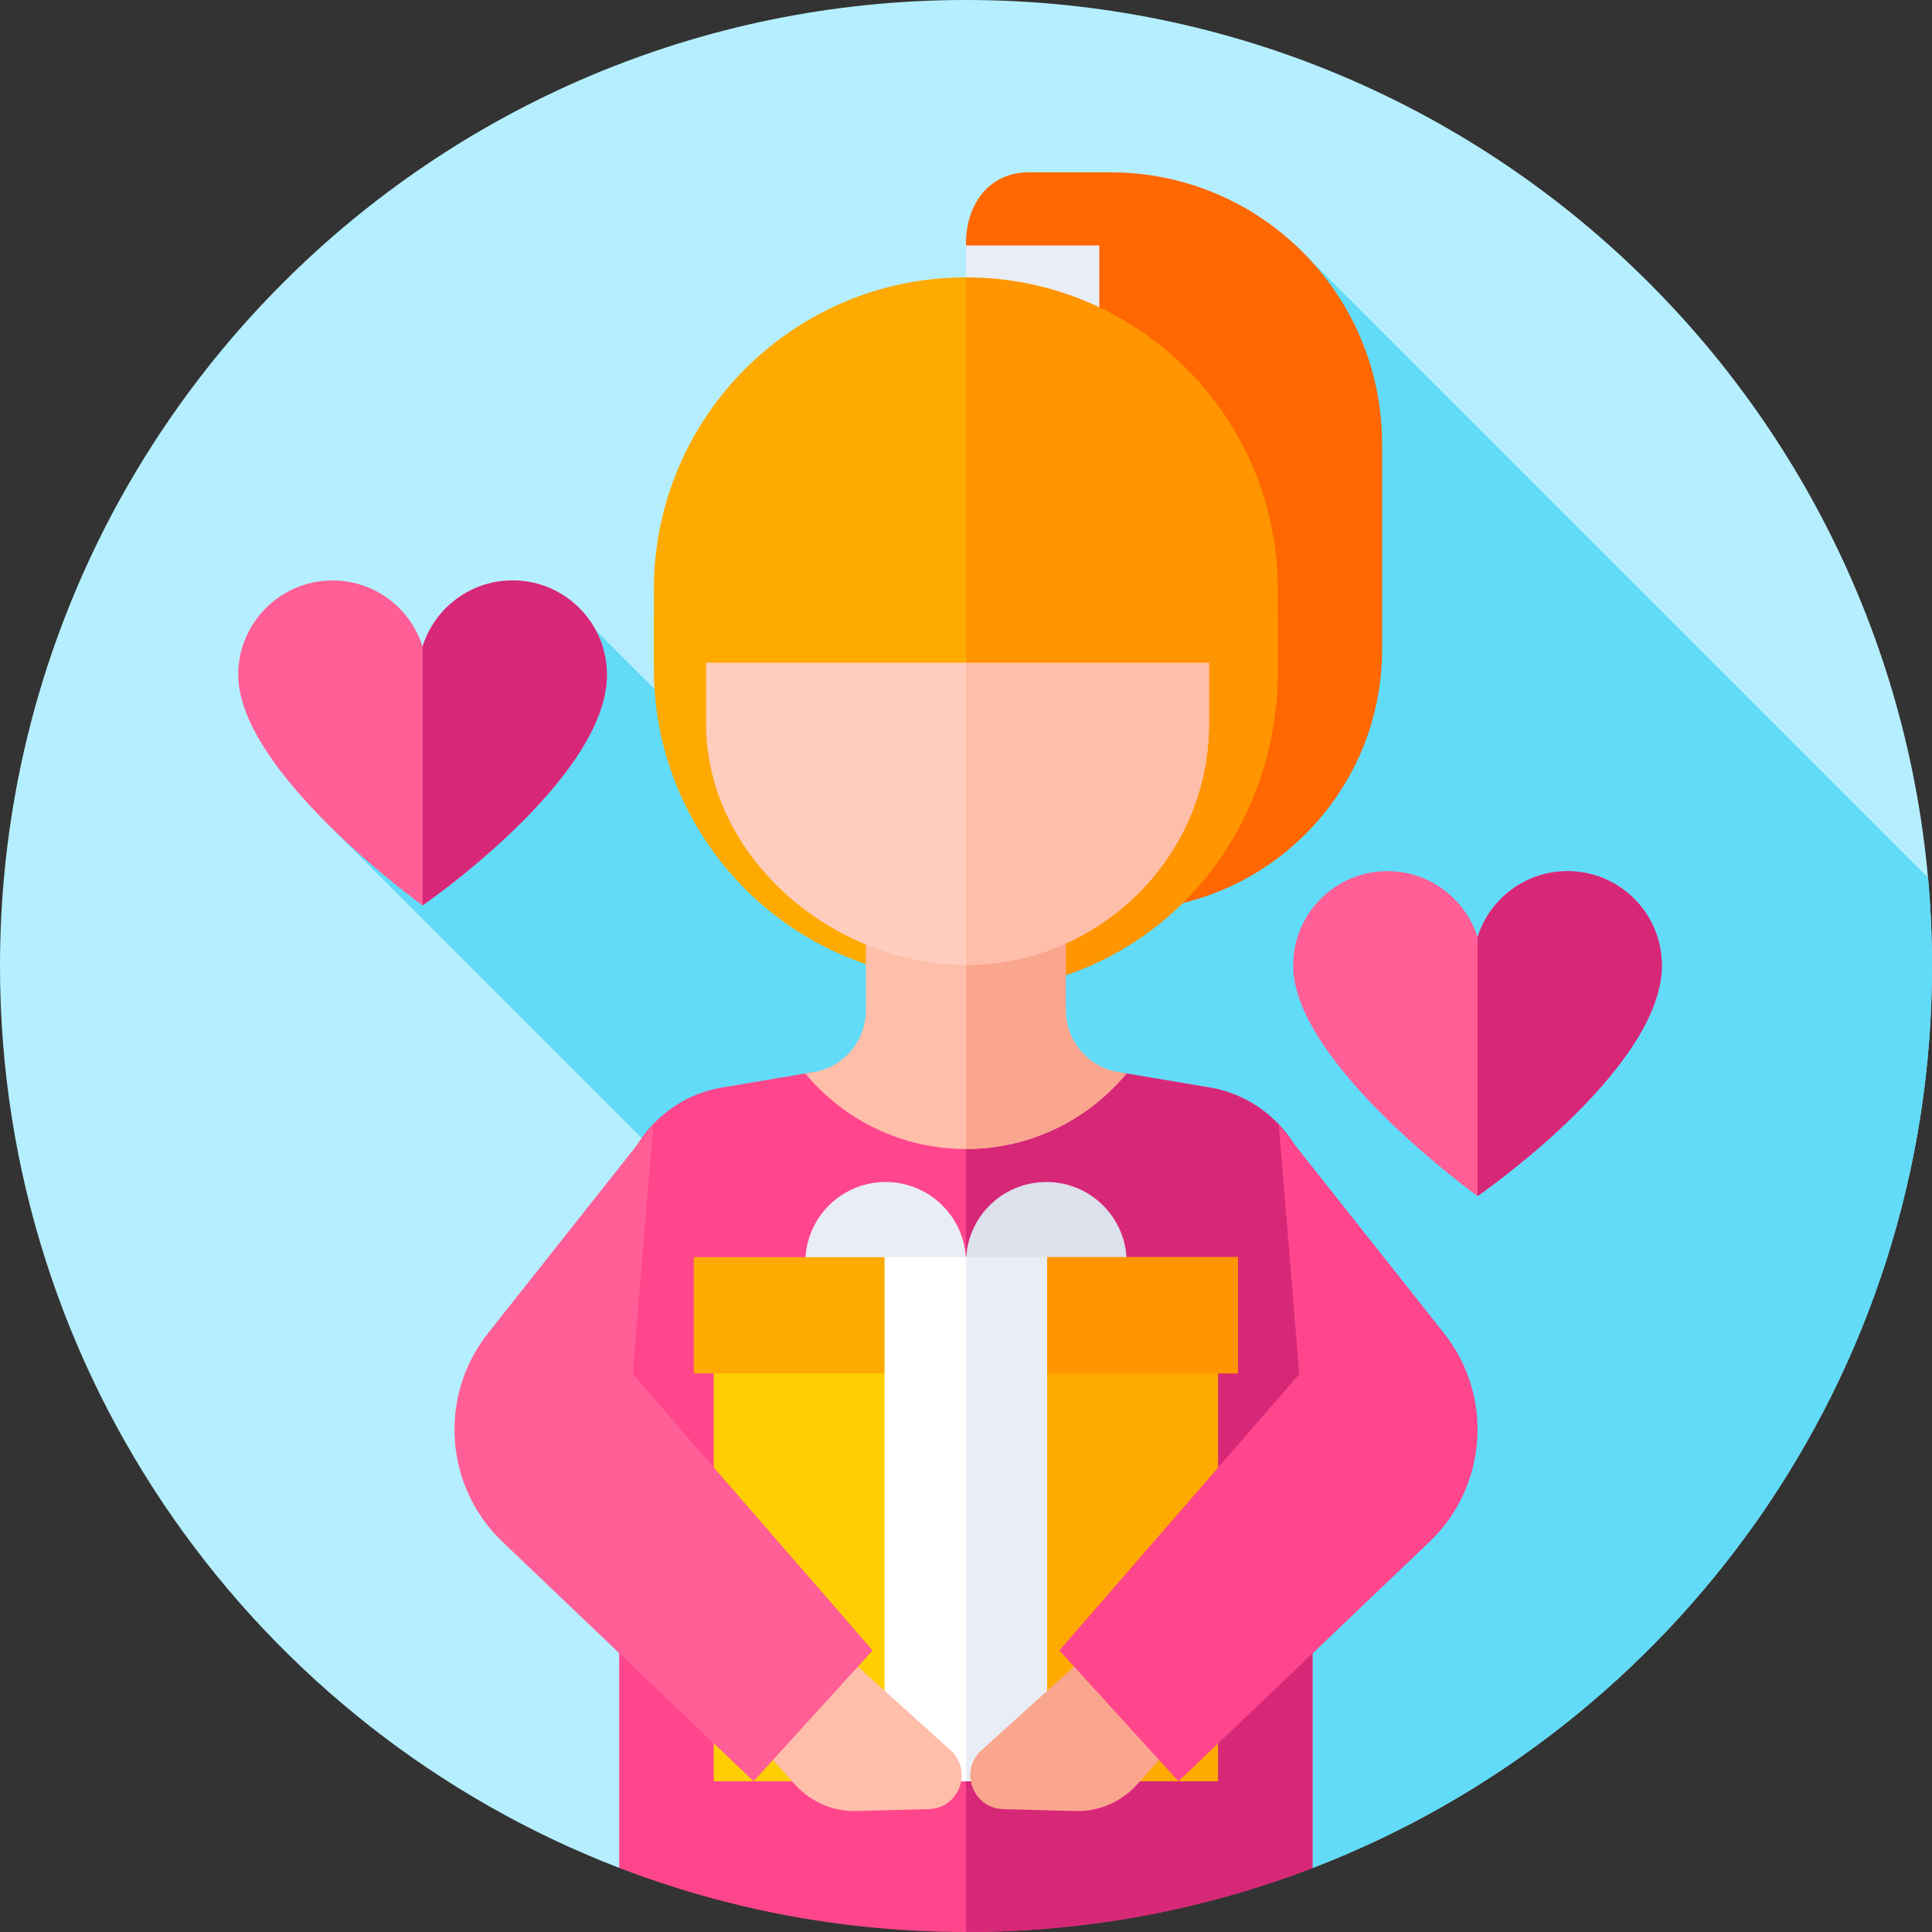
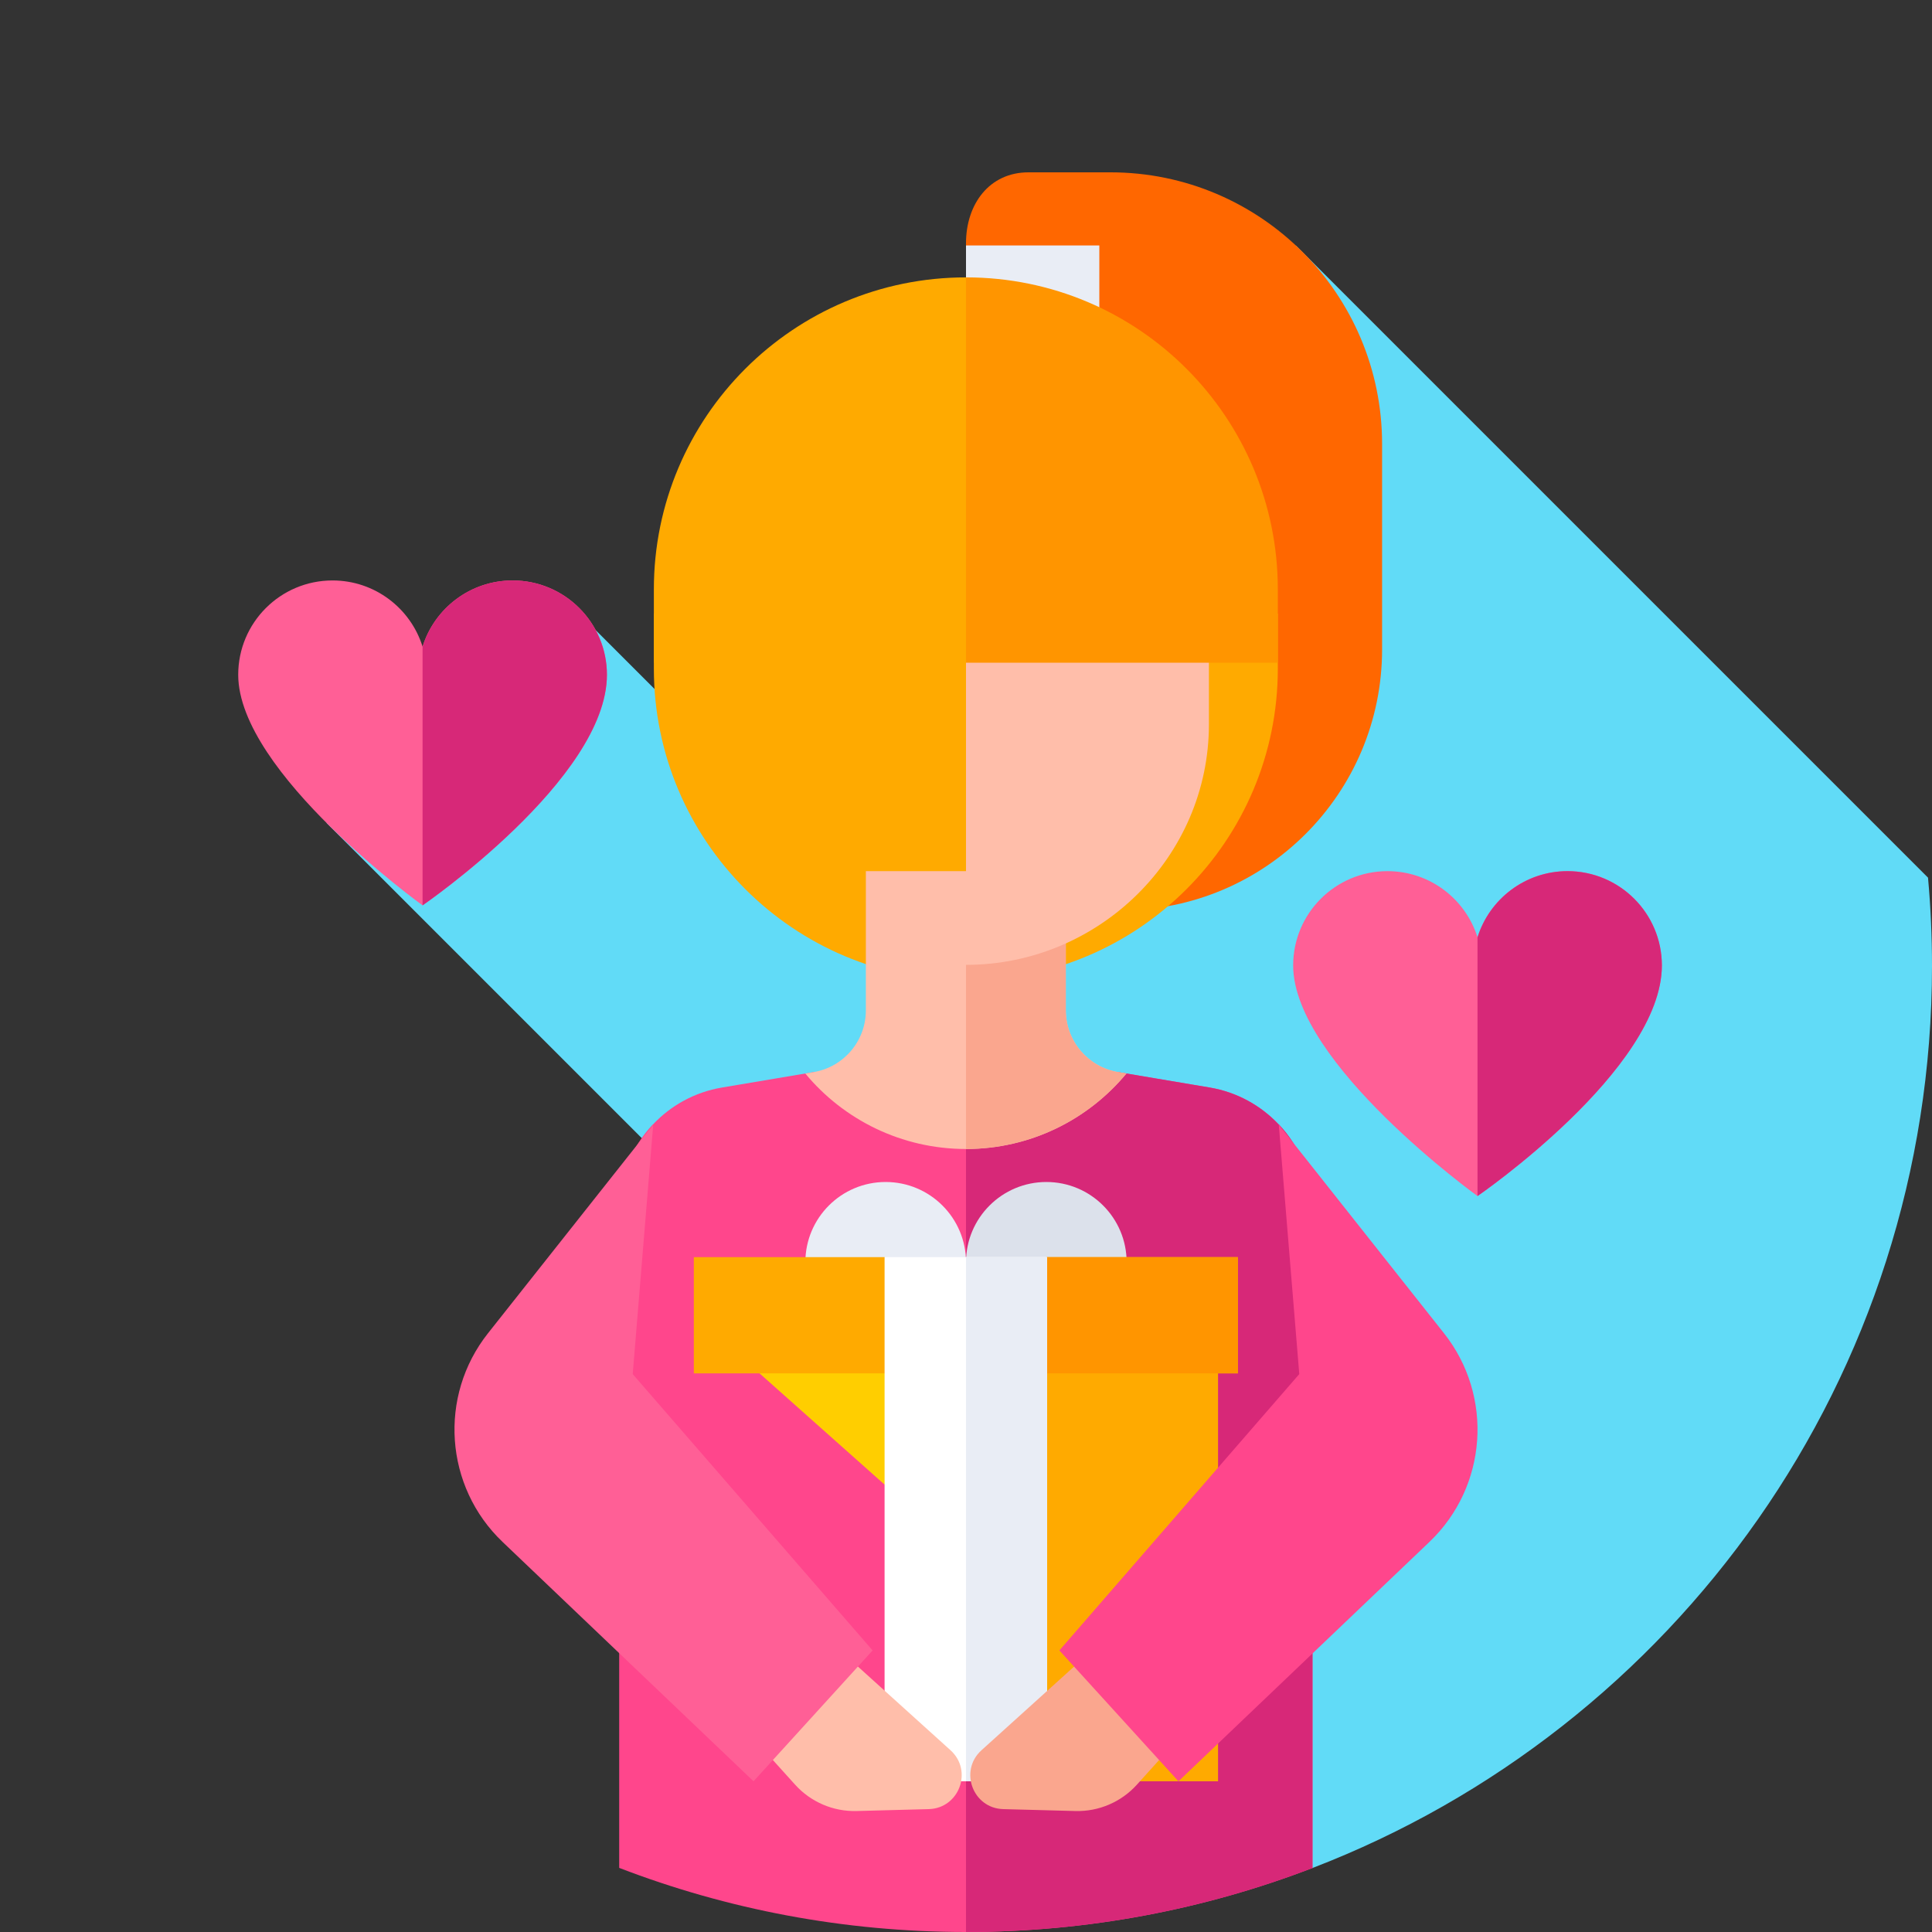
<svg xmlns="http://www.w3.org/2000/svg" id="Capa_1" height="512" viewBox="0 0 512 512" width="512">
  <rect x="0" y="0" width="512" height="512" fill="#333333" stroke="none" />
  <g>
    <g>
      <g>
        <g>
          <g>
            <g>
              <g>
                <g>
                  <g>
                    <g>
                      <g>
                        <g>
                          <g>
                            <g>
                              <g>
                                <g>
                                  <g>
                                    <g>
                                      <g>
                                        <g>
                                          <g>
-                                             <path d="m164.084 495.004c-95.976-36.935-164.084-130.016-164.084-239.004 0-141.385 114.615-256 256-256s256 114.615 256 256c0 109.023-68.151 202.129-164.176 239.039z" fill="#b5efff" />
-                                           </g>
+                                             </g>
                                        </g>
                                      </g>
                                    </g>
                                  </g>
                                </g>
                              </g>
                            </g>
                          </g>
                        </g>
                      </g>
                    </g>
                  </g>
                </g>
              </g>
            </g>
          </g>
        </g>
      </g>
    </g>
    <path d="m347.823 495.039c96.025-36.91 164.177-130.016 164.177-239.039 0-7.893-.357-15.702-1.057-23.412l-167.54-167.54-127.988 159.498-57.535-57.535-71.355 51.059 106.213 106.213-26.108 55.094 66.87-59.931-34.451 162.59z" fill="#61dbf7" />
    <path d="m297.089 241.262h-41.089l.497-175.476-.497-.738v-.573c0-10.386 6.179-18.806 16.565-18.806h21.701c39.766 0 72.003 32.237 72.003 72.003v54.409c0 38.207-30.973 69.181-69.18 69.181z" fill="#ff6700" />
    <path d="m256 65.048h35.334v21h-35.334z" fill="#e9edf5" />
    <path d="m256 259.848c-45.662 0-82.721-37.017-82.721-82.679v-14.561h165.358v14.561c-.001 45.663-36.975 82.679-82.637 82.679z" fill="#fa0" />
-     <path d="m256 262.731v-97.239h82.636v12.363c0 46.875-35.76 84.876-82.636 84.876z" fill="#ff9500" />
    <g>
      <path d="m338.895 298.015c-4.737-5.03-11.065-8.588-18.305-9.808l-24.301-4.092c-.101-.017-.202-.036-.303-.054-10.54 9.673-24.552 15.577-39.986 15.577s-29.531-5.904-40.071-15.577c-.101.019-.202.037-.303.054l-24.301 4.092c-7.24 1.22-13.568 4.778-18.305 9.808-.008-.004-.017-.008-.026-.012-5.553 5.888-8.903 13.809-8.903 22.408v174.596c28.527 10.976 59.515 16.993 91.909 16.993 32.362 0 63.321-6.005 91.824-16.961v-174.628c0-8.599-3.351-16.52-8.903-22.408-.009.004-.018.008-.026.012z" fill="#ff468c" />
      <path d="m338.895 298.015c-4.737-5.03-11.065-8.588-18.305-9.808l-24.301-4.092c-.101-.017-.202-.036-.303-.054-10.522 9.656-24.584 15.555-39.986 15.575v212.364c32.348-.005 63.332-6.009 91.824-16.961v-174.628c0-8.599-3.351-16.52-8.903-22.408-.009.004-.018.008-.026.012z" fill="#d72878" />
      <path d="m213.403 284.489c10.135 12.223 25.478 20.008 42.597 20.008s32.377-7.785 42.512-20.008l-2.222-.374c-7.989-1.346-13.839-8.263-13.839-16.364v-36.889h-52.986v36.889c0 8.101-5.85 15.018-13.839 16.364z" fill="#ffbeaa" />
      <path d="m298.512 284.489-2.222-.374c-7.989-1.346-13.839-8.263-13.839-16.364v-36.889h-26.451v73.634c17.086-.025 32.393-7.803 42.512-20.007z" fill="#faa68e" />
    </g>
    <g>
-       <path d="m256 255.697c-35.218 0-68.859-28.55-68.859-63.768v-35.457c0-35.218 33.641-63.768 68.859-63.768 35.218 0 64.378 28.55 64.378 63.768v35.457c0 35.218-29.16 63.768-64.378 63.768z" fill="#ffcdbe" />
      <path d="m256 92.704v162.993c35.218 0 64.378-28.55 64.378-63.768v-35.457c0-35.218-29.16-63.768-64.378-63.768z" fill="#ffbeaa" />
    </g>
    <path d="m256 73.508c-45.662 0-82.721 37.017-82.721 82.679v19.432h82.721v-102.096c-.199-.001.2-.015 0-.015z" fill="#fa0" />
    <path d="m256 73.537v102.082h82.636v-19.432c0-45.662-36.974-82.679-82.636-82.679z" fill="#ff9500" />
-     <path d="m189.135 353.146h133.645v118.913h-133.645z" fill="#ffce00" />
+     <path d="m189.135 353.146h133.645v118.913z" fill="#ffce00" />
    <path d="m256 353.146h66.78v118.913h-66.78z" fill="#fa0" />
    <g>
      <path d="m256 334.518c0 11.751-9.546 21.277-21.297 21.277s-21.277-9.526-21.277-21.277 9.526-21.277 21.277-21.277 21.297 9.526 21.297 21.277z" fill="#e9edf5" />
      <path d="m298.574 334.518c0 11.751-9.526 21.277-21.277 21.277s-21.297-9.526-21.297-21.277 9.546-21.277 21.297-21.277 21.277 9.526 21.277 21.277z" fill="#dce1eb" />
    </g>
    <path d="m328.046 363.95h-144.177v-30.799h50.553l21.578 10 21.493-10h50.553z" fill="#fa0" />
    <path d="m328.046 363.95h-72.046l21.287-30.799h50.759z" fill="#ff9500" />
    <path d="m234.422 333.151h43.071v138.907h-43.071z" fill="#fff" />
    <path d="m256 333.151h21.493v138.907h-21.493z" fill="#e9edf5" />
    <path d="m295.111 432.2-35.004 31.628c-6.001 5.422-2.315 15.392 5.77 15.606l19.122.507c6.189.164 12.139-2.387 16.287-6.982l20.854-23.102z" fill="#faa68e" />
    <path d="m338.886 298.015 43.784 55.304c13.196 16.667 11.521 40.643-3.863 55.315l-66.504 63.425-31.554-34.678 63.571-73.23z" fill="#ff468c" />
    <path d="m216.889 432.2 35.004 31.628c6.001 5.422 2.315 15.392-5.77 15.606l-19.122.507c-6.189.164-12.139-2.387-16.287-6.982l-20.854-23.102z" fill="#ffbeaa" />
    <path d="m173.114 298.015-43.784 55.304c-13.196 16.667-11.521 40.643 3.863 55.315l66.504 63.425 31.554-34.678-63.571-73.23z" fill="#ff5f96" />
    <g>
      <g>
        <path d="m63.129 178.818c0-13.803 11.19-24.993 24.993-24.993 11.208 0 20.692 7.377 23.863 17.54 3.171-10.163 12.656-17.54 23.863-17.54 13.803 0 24.993 11.19 24.993 24.993 0 27.563-48.856 61.112-48.856 61.112s-48.856-35.185-48.856-61.112z" fill="#ff5f96" />
      </g>
    </g>
    <g>
      <g>
        <path d="m135.849 153.824c-11.208 0-20.692 7.377-23.863 17.54v68.565s48.856-33.549 48.856-61.112c0-13.803-11.19-24.993-24.993-24.993z" fill="#d72878" />
      </g>
    </g>
    <g>
      <g>
        <path d="m342.701 255.855c0-13.803 11.19-24.993 24.993-24.993 11.208 0 20.692 7.377 23.863 17.54 3.171-10.163 12.656-17.54 23.863-17.54 13.803 0 24.993 11.19 24.993 24.993 0 27.563-48.856 61.112-48.856 61.112s-48.856-35.184-48.856-61.112z" fill="#ff5f96" />
      </g>
    </g>
    <g>
      <g>
        <path d="m415.42 230.862c-11.208 0-20.692 7.377-23.863 17.54v68.565s48.856-33.549 48.856-61.112c.001-13.803-11.189-24.993-24.993-24.993z" fill="#d72878" />
      </g>
    </g>
  </g>
</svg>